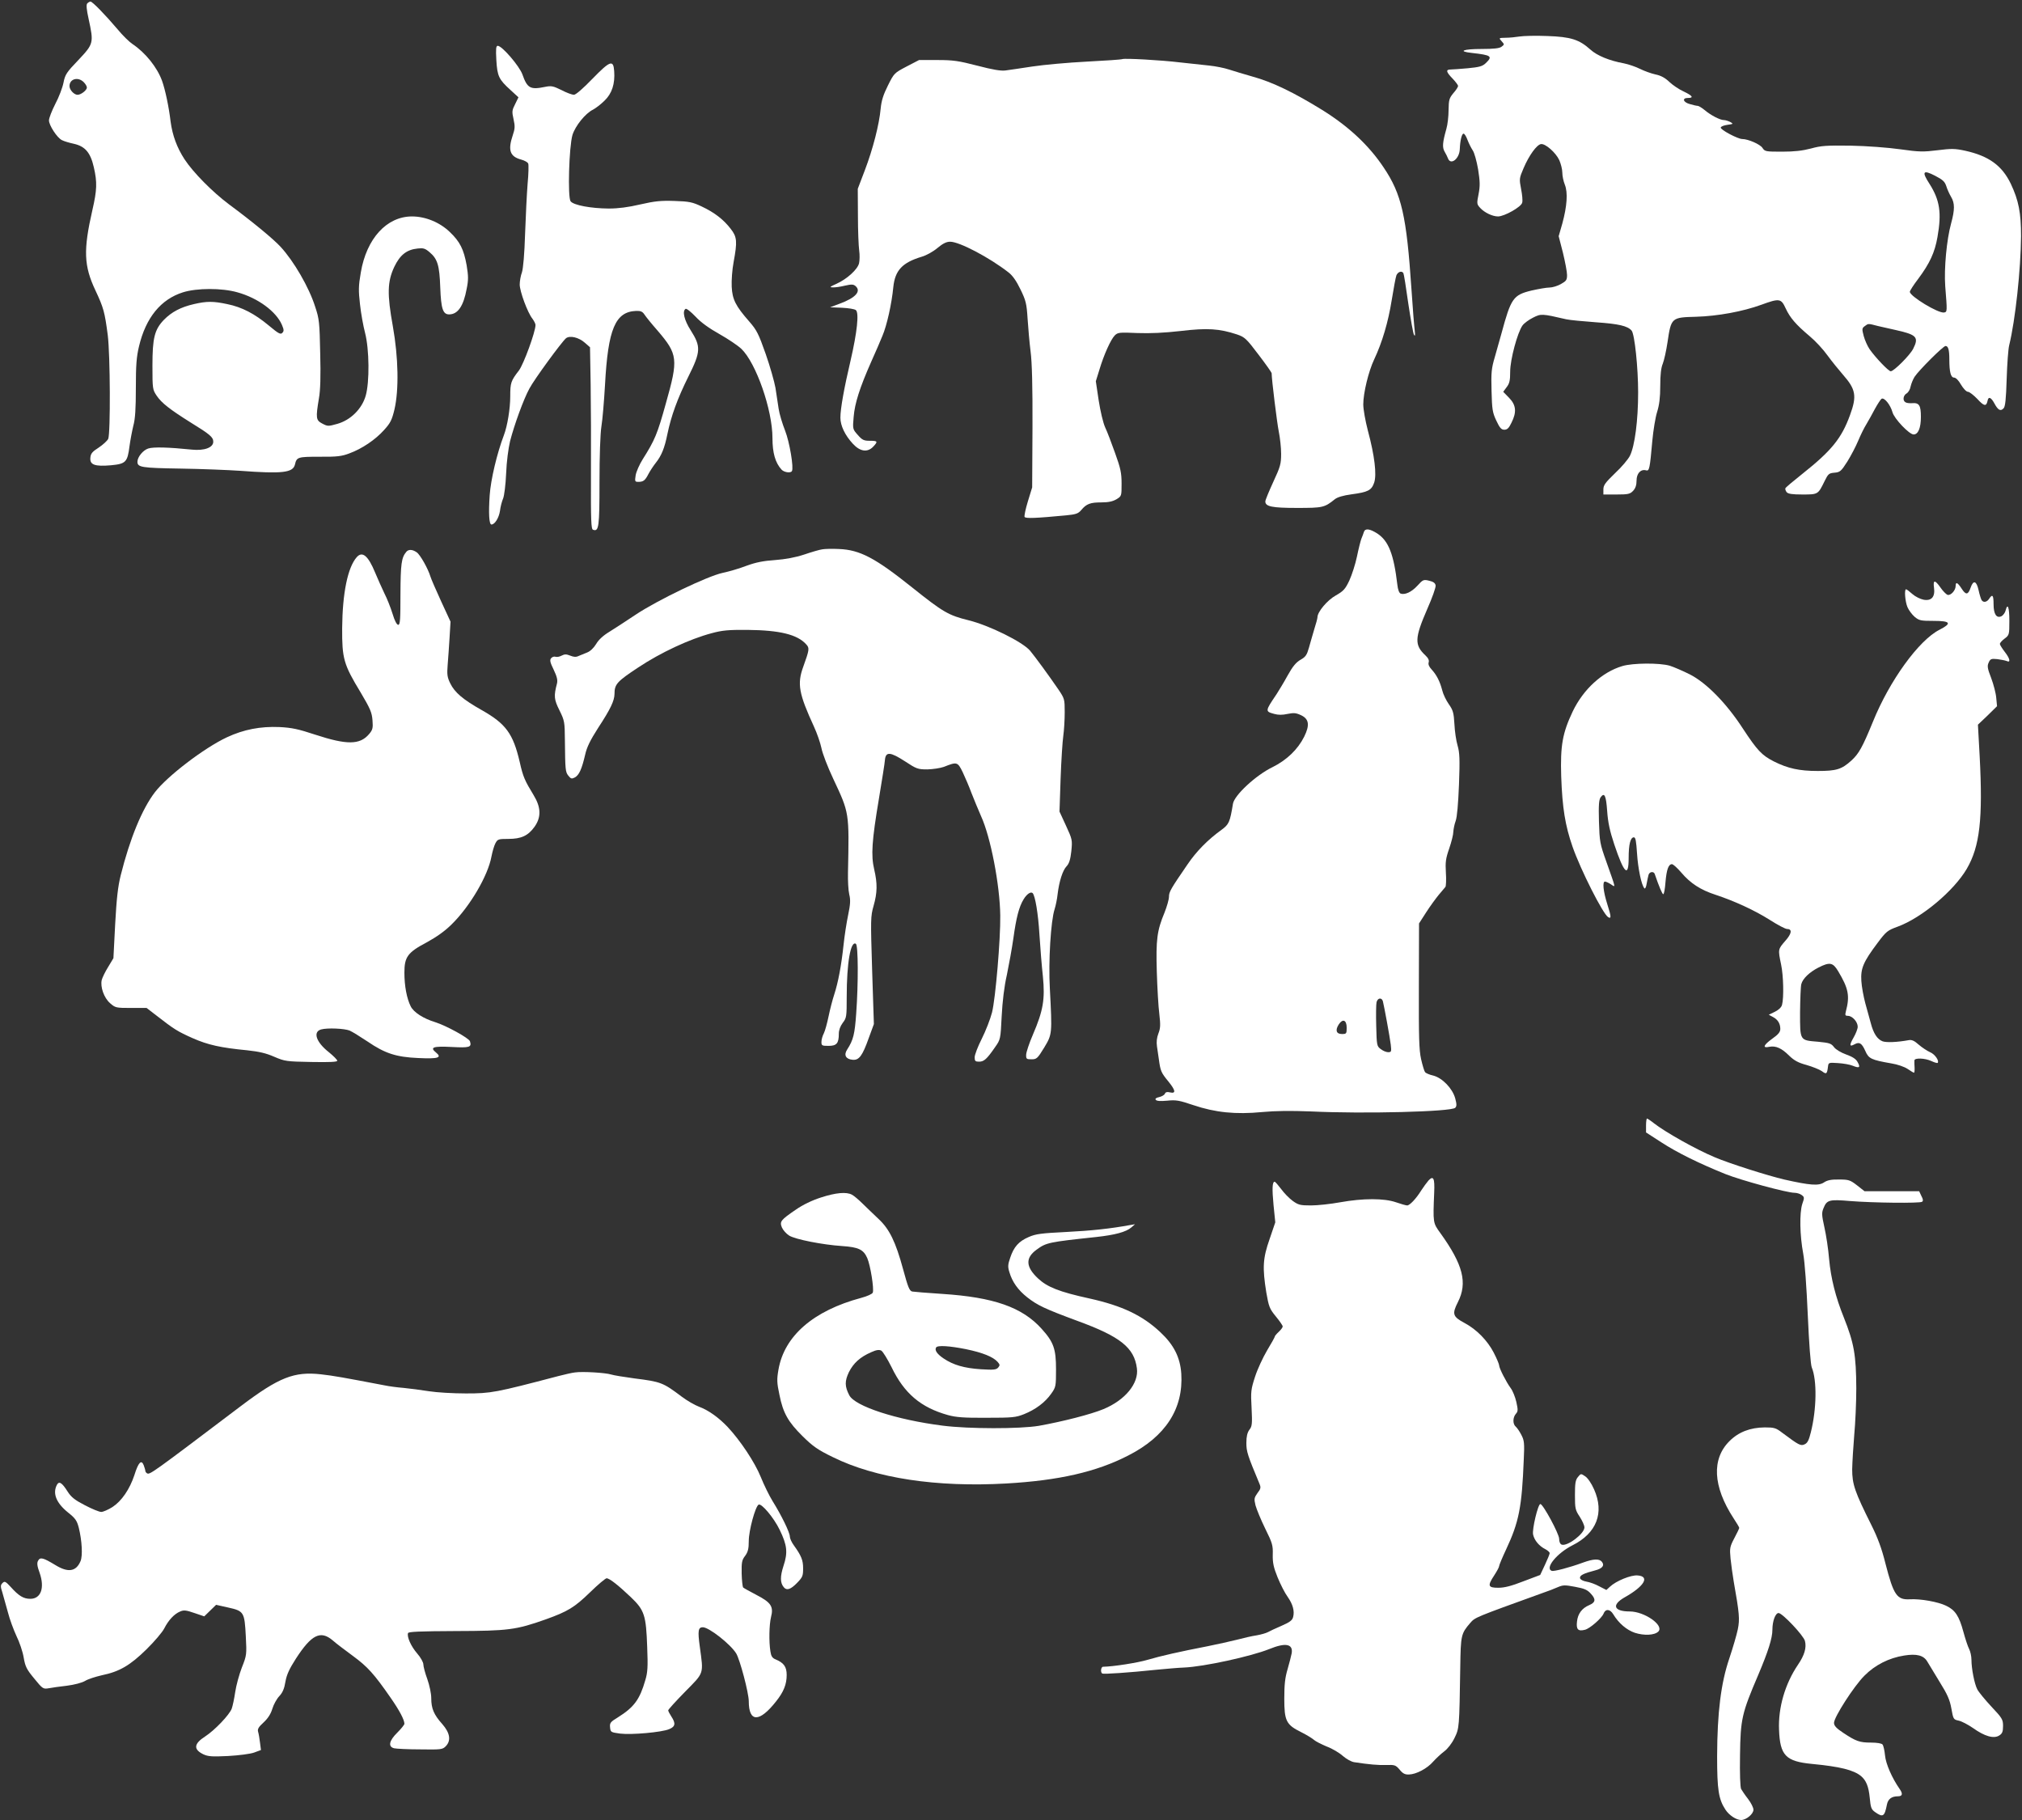
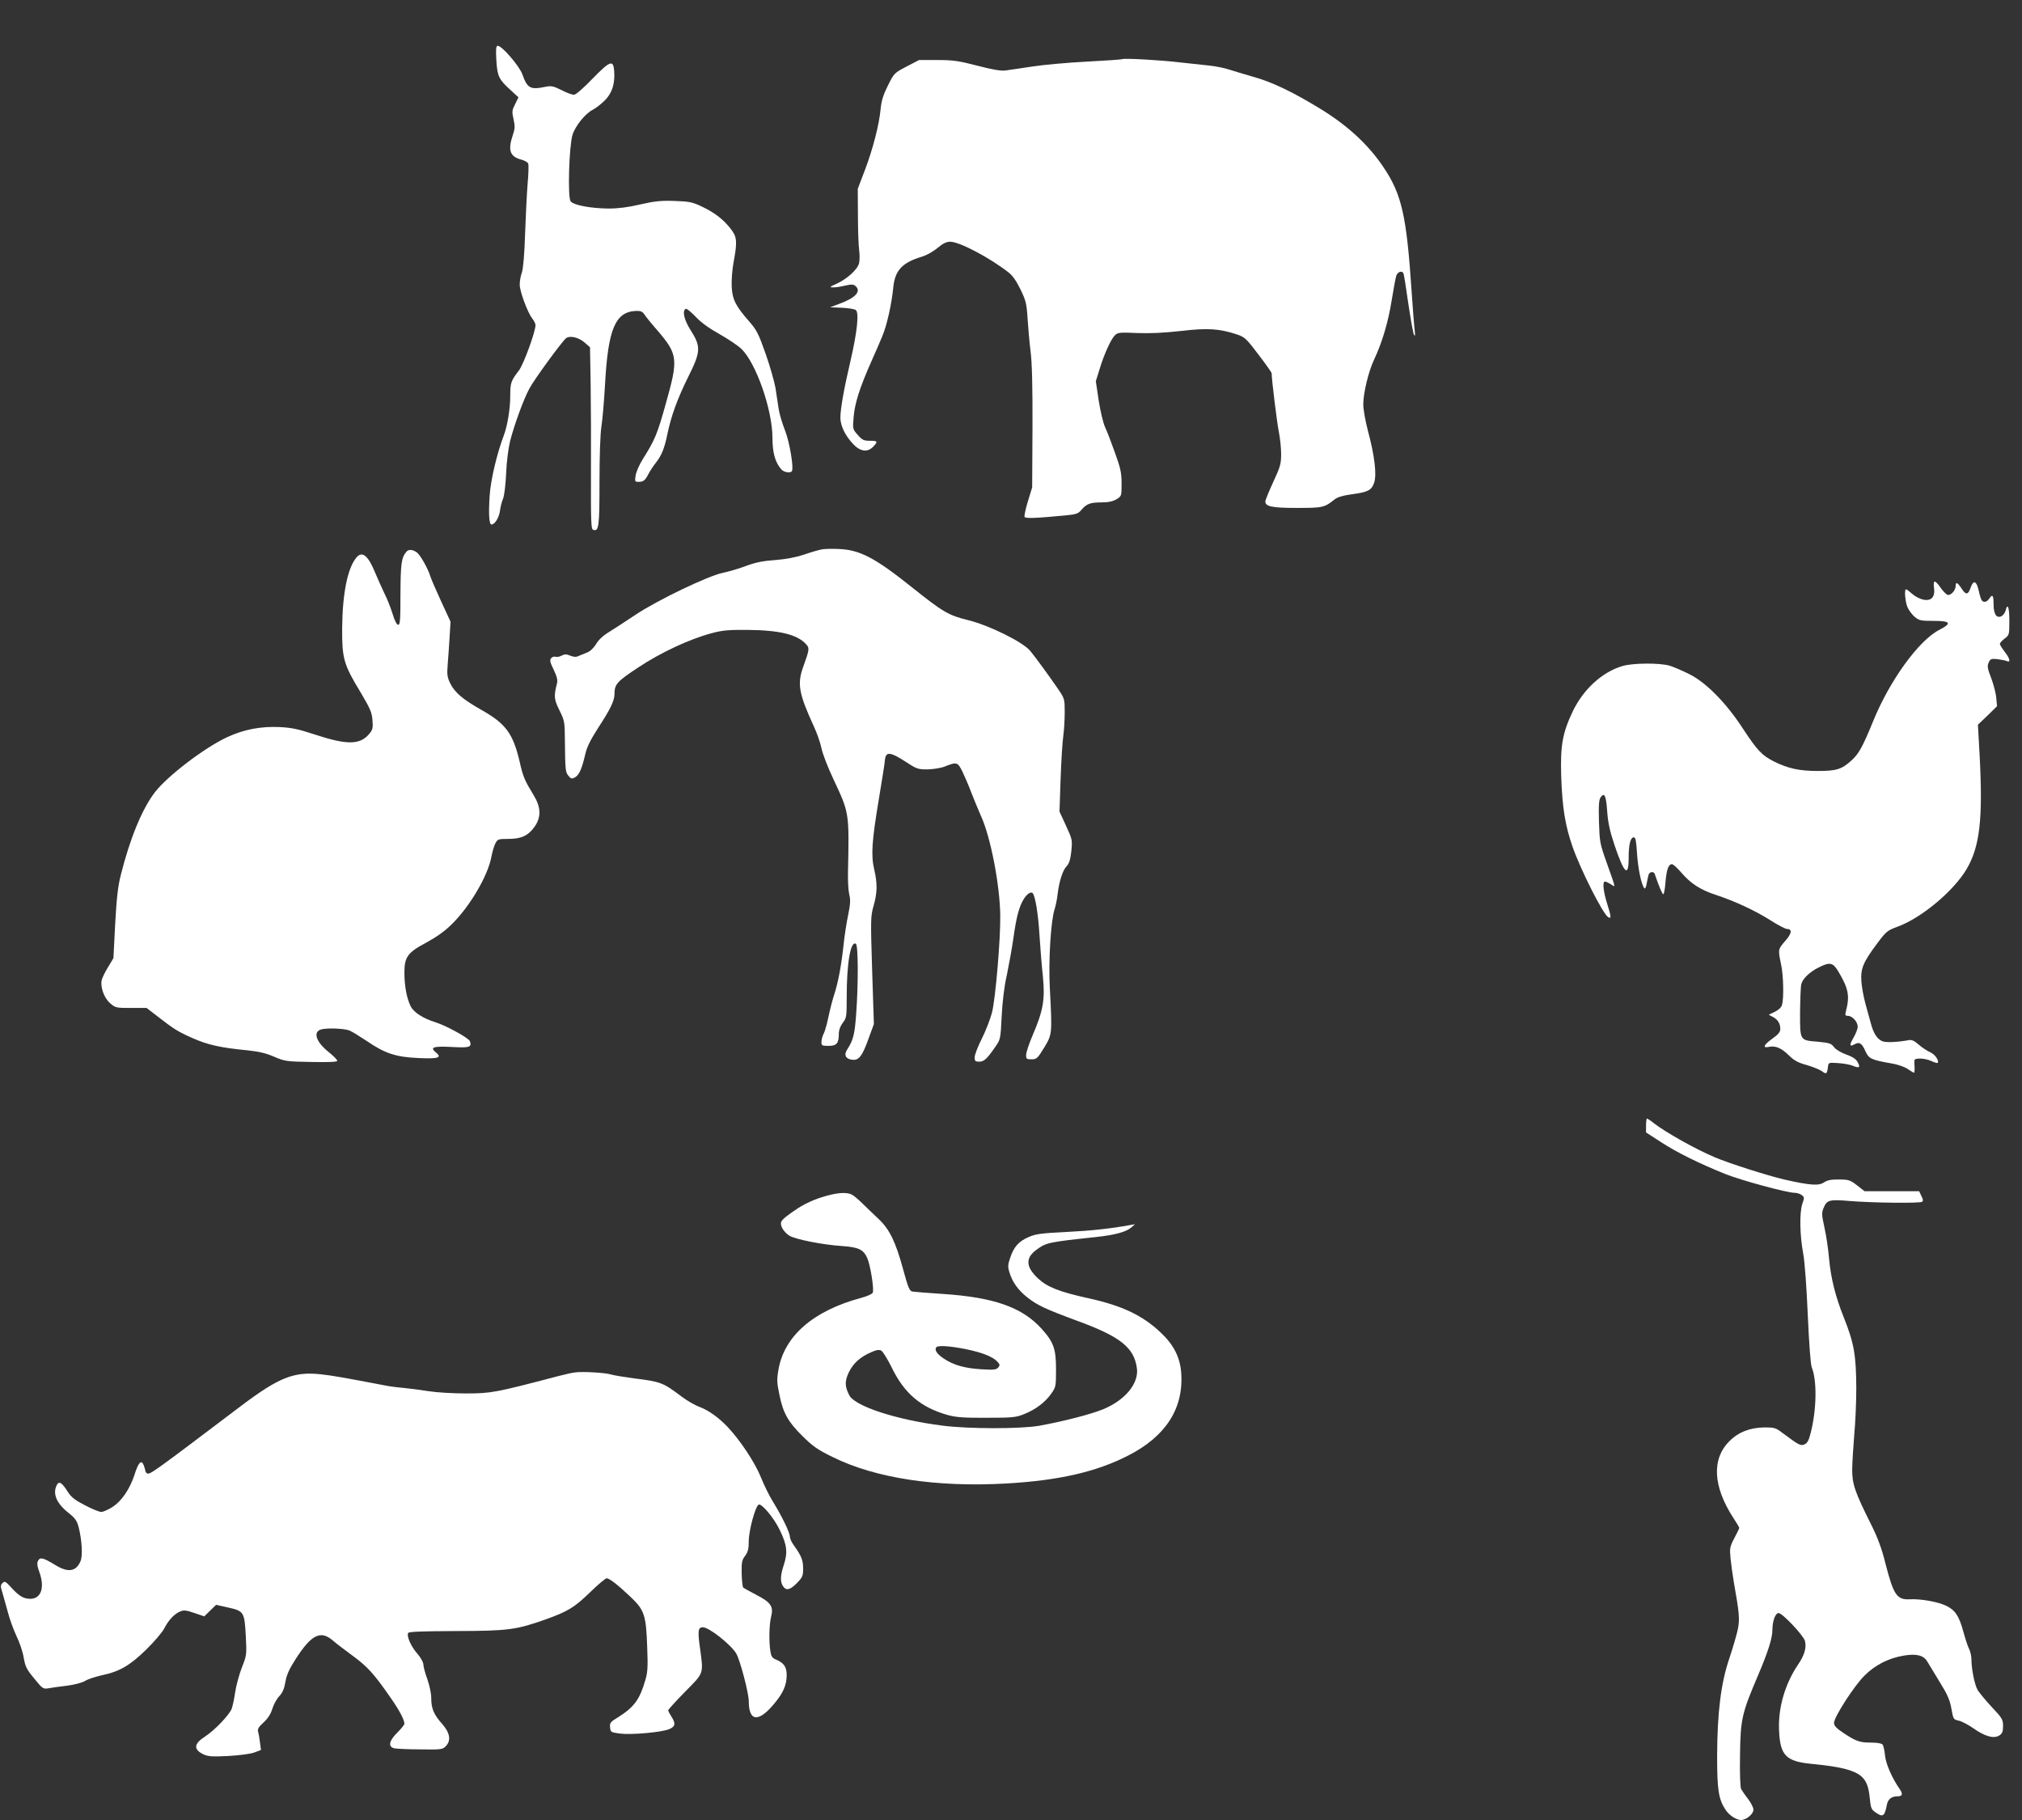
<svg xmlns="http://www.w3.org/2000/svg" version="1.0" width="1280pt" height="1152pt" viewBox="0 0 1280 1152" preserveAspectRatio="xMidYMid meet">
  <rect x="0" y="0" width="1280" height="1152" fill="#333333" stroke="none" />
  <g transform="translate(0,1152) scale(0.1,-0.1)" fill="#ffffff" stroke="none">
-     <path d="M552 11498 c-7 -9 -4 -39 9 -98 33 -152 32 -157 -64 -259 -76 -79 -85 -93 -95 -144 -6 -31 -29 -92 -52 -135 -22 -43 -40 -90 -40 -104 0 -31 52 -111 82 -125 13 -7 47 -17 75 -23 72 -16 106 -56 127 -149 22 -95 20 -144 -9 -270 -58 -254 -55 -353 20 -511 51 -109 58 -136 77 -280 16 -127 18 -624 3 -658 -6 -12 -33 -37 -60 -55 -41 -26 -51 -38 -53 -65 -4 -44 28 -56 131 -47 94 9 104 20 117 122 5 37 16 95 24 128 12 43 16 109 16 240 0 145 4 196 20 263 43 181 138 298 279 342 87 27 244 28 343 0 131 -36 247 -122 283 -207 13 -31 13 -39 2 -50 -11 -12 -25 -4 -86 47 -89 74 -169 116 -262 135 -89 19 -131 19 -212 0 -83 -19 -141 -50 -189 -99 -60 -62 -73 -116 -73 -291 0 -147 1 -151 27 -190 31 -46 84 -87 213 -168 125 -77 145 -94 145 -123 0 -37 -56 -58 -135 -50 -146 15 -244 18 -277 7 -33 -11 -68 -54 -68 -84 0 -35 26 -39 272 -43 134 -2 304 -9 378 -14 267 -20 334 -12 347 39 11 48 17 50 156 50 110 -1 141 3 188 21 80 29 166 87 221 149 40 44 49 63 65 129 29 125 25 329 -10 526 -37 205 -35 283 9 377 36 75 78 109 148 116 35 4 47 1 75 -23 51 -43 63 -83 68 -224 5 -135 17 -170 56 -170 55 0 91 52 111 161 12 58 11 82 0 150 -18 100 -42 149 -106 210 -64 62 -155 99 -240 99 -160 0 -288 -140 -324 -355 -15 -86 -15 -114 -5 -202 6 -57 21 -138 32 -180 27 -104 29 -311 4 -398 -24 -83 -95 -154 -180 -178 -57 -16 -61 -16 -95 2 -40 21 -42 34 -21 160 9 50 12 141 8 285 -4 196 -6 217 -32 295 -39 123 -135 288 -219 379 -46 50 -182 162 -327 269 -104 78 -226 201 -281 285 -48 74 -76 150 -88 238 -11 94 -34 202 -54 258 -31 86 -106 179 -187 233 -20 13 -63 55 -95 94 -79 93 -159 175 -171 175 -6 0 -15 -6 -21 -12z m-22 -498 c11 -11 20 -26 20 -34 0 -17 -37 -46 -59 -46 -22 0 -51 31 -51 55 0 46 54 61 90 25z" />
-     <path d="M9620 11289 c-25 -4 -65 -8 -89 -8 -44 -1 -44 -1 -25 -22 18 -20 18 -21 -1 -35 -13 -10 -50 -14 -126 -14 -117 0 -154 -15 -62 -25 124 -14 134 -21 88 -65 -21 -20 -41 -25 -113 -32 -48 -4 -97 -8 -109 -8 -32 0 -29 -15 12 -57 19 -20 35 -41 35 -47 0 -7 -13 -27 -30 -46 -26 -32 -29 -42 -30 -106 0 -39 -6 -93 -14 -120 -24 -85 -27 -117 -11 -144 8 -14 18 -33 21 -42 17 -47 73 -3 75 58 2 55 13 99 24 98 6 0 17 -18 25 -40 8 -21 23 -51 33 -66 10 -14 25 -68 34 -120 12 -77 13 -104 3 -156 -12 -61 -12 -64 11 -89 27 -29 77 -53 112 -53 40 0 147 60 153 87 4 13 0 52 -7 87 -12 63 -12 67 16 132 34 80 83 148 110 152 28 4 94 -54 116 -102 10 -23 19 -58 19 -78 0 -21 7 -55 16 -77 20 -50 14 -136 -16 -246 l-23 -80 27 -105 c14 -58 26 -121 26 -141 0 -31 -5 -38 -39 -57 -21 -12 -54 -22 -72 -22 -19 0 -70 -9 -114 -19 -116 -28 -130 -49 -190 -271 -10 -36 -29 -103 -42 -149 -22 -74 -24 -99 -21 -215 3 -118 6 -137 30 -188 22 -47 32 -58 51 -58 18 0 29 10 45 44 34 67 30 112 -15 158 l-37 38 22 30 c18 23 22 43 22 98 0 76 46 247 78 292 10 14 40 36 66 49 51 26 56 26 211 -10 22 -5 107 -13 189 -19 143 -10 200 -23 225 -53 19 -24 41 -234 41 -391 0 -177 -21 -338 -52 -401 -11 -22 -53 -72 -94 -110 -62 -60 -74 -76 -74 -103 l0 -32 83 0 c74 0 86 3 105 23 15 16 22 36 22 65 0 45 26 74 60 65 21 -6 24 9 40 189 6 64 19 145 30 180 14 45 20 92 20 166 0 70 5 114 16 140 8 20 22 82 30 136 23 156 25 157 181 161 136 4 295 33 413 76 115 42 125 40 154 -23 28 -60 64 -102 153 -177 35 -29 85 -83 112 -121 27 -37 71 -91 97 -121 82 -93 90 -135 45 -257 -53 -146 -117 -225 -301 -371 -58 -46 -107 -87 -108 -92 -2 -5 2 -16 8 -24 9 -11 35 -15 100 -15 99 0 99 0 140 84 23 47 28 51 63 54 35 3 42 9 81 70 23 37 54 96 69 132 15 36 38 83 52 105 13 22 38 66 54 97 17 31 36 60 42 64 17 10 56 -38 69 -85 11 -41 106 -141 134 -141 29 0 46 42 46 111 0 74 -11 91 -57 87 -16 -1 -34 1 -41 6 -19 11 -14 44 8 56 10 6 22 25 25 44 4 18 15 45 25 61 27 41 181 195 196 195 17 0 24 -24 24 -85 0 -79 9 -115 30 -115 11 0 29 -18 44 -45 15 -25 34 -45 44 -45 9 0 36 -21 60 -46 42 -46 56 -48 64 -11 5 29 22 23 43 -16 23 -43 39 -52 58 -32 11 10 16 58 20 187 3 95 10 191 16 213 39 160 73 476 75 690 0 148 -15 226 -65 332 -56 116 -140 176 -289 209 -65 14 -88 14 -175 3 -89 -11 -115 -11 -235 6 -78 11 -211 21 -313 23 -155 2 -188 0 -253 -18 -54 -14 -104 -20 -183 -20 -104 0 -109 1 -124 24 -15 23 -91 56 -128 56 -28 0 -141 60 -136 73 2 7 21 14 43 17 37 5 38 6 17 18 -12 6 -30 12 -40 12 -25 0 -84 31 -123 64 -17 14 -37 26 -43 26 -7 0 -29 5 -49 11 -43 11 -52 39 -13 39 39 0 30 14 -27 41 -29 13 -70 41 -91 61 -26 25 -53 40 -88 47 -27 6 -71 22 -97 35 -26 13 -72 29 -102 35 -93 17 -170 49 -212 87 -71 64 -125 81 -273 86 -71 3 -150 1 -175 -3z m2701 -948 c6 -20 20 -50 30 -67 24 -40 24 -81 0 -169 -28 -102 -45 -285 -37 -396 13 -162 13 -163 -7 -167 -36 -7 -217 103 -217 131 0 7 24 44 53 82 73 98 105 167 122 265 27 153 15 233 -51 337 -50 77 -41 90 35 51 50 -26 62 -37 72 -67z m-431 -885 c30 -7 82 -19 115 -26 129 -29 143 -45 106 -118 -21 -41 -122 -142 -142 -142 -14 0 -97 87 -134 140 -13 19 -30 57 -37 83 -12 45 -11 50 7 63 23 17 19 17 85 0z" />
    <path d="M3142 11140 c6 -103 16 -123 90 -190 l50 -46 -21 -43 c-20 -39 -21 -47 -10 -96 10 -44 9 -60 -5 -101 -32 -95 -18 -135 53 -154 22 -6 42 -17 45 -26 3 -8 2 -66 -4 -127 -5 -62 -12 -204 -16 -317 -4 -129 -12 -219 -20 -244 -8 -21 -14 -56 -14 -77 0 -43 50 -179 81 -217 10 -14 19 -31 19 -39 0 -43 -75 -248 -105 -288 -51 -66 -55 -78 -55 -164 0 -78 -18 -187 -40 -245 -44 -116 -83 -280 -90 -380 -8 -114 -4 -186 11 -186 21 0 47 41 54 86 3 27 13 63 20 79 7 17 16 87 19 158 3 76 14 158 25 205 27 104 85 264 122 332 31 59 204 295 232 319 24 19 81 6 120 -29 l32 -28 4 -234 c2 -128 3 -387 2 -574 -1 -290 1 -343 13 -347 37 -14 41 17 41 302 0 165 5 306 12 351 7 41 17 161 23 265 19 353 65 462 197 467 28 1 40 -4 52 -22 9 -14 46 -60 84 -103 128 -150 132 -179 52 -461 -54 -195 -70 -232 -147 -354 -20 -32 -40 -77 -44 -100 -6 -39 -5 -42 17 -42 32 0 43 9 64 50 10 19 31 51 46 70 36 45 56 93 74 183 24 115 63 223 132 362 80 160 81 191 15 295 -41 64 -54 121 -32 135 6 4 34 -19 63 -49 34 -37 86 -74 152 -111 55 -31 117 -73 138 -93 93 -89 197 -386 197 -565 0 -94 18 -156 57 -199 16 -18 58 -24 66 -10 13 20 -15 185 -43 256 -17 43 -36 105 -41 139 -5 34 -14 94 -20 132 -7 39 -34 135 -62 215 -45 128 -57 151 -104 205 -87 99 -107 140 -111 220 -2 39 3 109 12 156 24 130 22 159 -18 210 -45 59 -103 104 -184 142 -59 28 -79 32 -172 35 -86 3 -125 -1 -217 -22 -77 -18 -139 -26 -200 -26 -113 1 -222 21 -241 46 -19 26 -10 345 12 420 18 57 81 136 130 160 17 9 50 34 73 57 47 45 67 107 61 187 -5 74 -26 66 -138 -49 -59 -61 -105 -101 -117 -101 -11 0 -47 13 -79 30 -53 26 -64 28 -104 20 -93 -19 -112 -9 -143 79 -19 53 -129 181 -156 181 -11 0 -13 -18 -9 -90z" />
    <path d="M7105 11146 c-5 -3 -107 -10 -225 -16 -118 -6 -273 -20 -345 -31 -71 -11 -148 -22 -170 -25 -28 -4 -82 5 -177 30 -120 31 -153 36 -254 36 l-116 0 -79 -41 c-78 -41 -79 -42 -118 -120 -29 -58 -41 -95 -46 -146 -9 -100 -49 -256 -100 -390 l-45 -118 1 -170 c0 -93 4 -193 8 -221 4 -27 3 -64 -1 -81 -10 -39 -76 -99 -142 -129 -43 -19 -47 -23 -24 -23 14 -1 49 4 77 11 40 9 53 9 66 -2 39 -33 2 -75 -99 -112 l-61 -23 75 -3 c41 -2 80 -8 88 -15 21 -17 8 -140 -34 -321 -40 -170 -64 -302 -64 -360 0 -50 29 -111 79 -165 46 -50 93 -56 129 -18 31 33 28 37 -22 37 -38 0 -48 5 -76 37 -32 36 -33 37 -26 115 7 85 38 183 111 348 26 58 58 131 71 164 28 65 59 204 69 309 11 106 57 155 180 192 28 8 72 32 99 55 35 29 57 40 81 40 58 0 247 -99 369 -194 26 -20 50 -54 76 -108 34 -70 39 -89 45 -185 4 -60 12 -153 19 -208 9 -68 13 -221 12 -480 l-2 -380 -27 -88 c-15 -49 -24 -93 -21 -99 7 -11 73 -8 263 10 62 6 77 11 96 34 33 39 57 48 127 48 45 0 72 6 96 20 32 20 32 20 32 99 0 67 -6 96 -41 193 -22 62 -50 136 -63 163 -13 29 -30 101 -41 171 l-18 121 23 74 c28 94 72 191 97 216 19 19 30 20 142 15 83 -3 170 1 276 13 168 20 244 15 356 -22 49 -17 59 -26 136 -128 46 -60 83 -113 83 -117 0 -40 34 -314 45 -369 8 -39 15 -102 15 -141 0 -65 -5 -82 -50 -179 -27 -59 -50 -114 -50 -123 0 -32 41 -41 200 -41 164 0 174 2 240 55 16 13 53 24 105 31 105 14 127 25 144 74 17 51 3 170 -40 330 -16 61 -29 135 -29 165 0 72 33 209 69 285 51 108 89 237 111 375 12 74 25 145 30 158 10 22 34 30 44 13 3 -4 17 -91 31 -192 15 -100 31 -190 36 -198 7 -12 8 -4 5 24 -3 22 -13 141 -21 265 -31 463 -62 601 -176 770 -94 141 -222 260 -389 364 -178 110 -316 177 -440 211 -52 15 -120 35 -150 45 -30 10 -86 21 -125 25 -38 4 -122 13 -185 20 -124 15 -349 27 -365 21z" />
-     <path d="M8634 8153 c-3 -10 -10 -29 -16 -43 -5 -13 -18 -64 -28 -113 -10 -48 -32 -116 -48 -151 -26 -55 -37 -67 -86 -95 -54 -30 -116 -104 -116 -138 0 -7 -9 -41 -20 -75 -10 -35 -26 -88 -34 -118 -13 -46 -21 -58 -53 -76 -28 -16 -50 -42 -82 -100 -24 -44 -56 -96 -70 -118 -73 -108 -73 -109 -14 -125 24 -7 52 -7 83 0 40 8 54 7 86 -8 51 -24 56 -63 20 -136 -41 -82 -112 -149 -201 -193 -105 -51 -242 -178 -250 -232 -19 -116 -25 -130 -73 -165 -86 -62 -158 -135 -215 -219 -105 -153 -117 -173 -117 -204 0 -17 -13 -62 -28 -100 -48 -115 -55 -172 -49 -375 3 -101 10 -222 16 -268 8 -69 7 -90 -6 -123 -10 -26 -13 -53 -9 -81 3 -23 9 -60 12 -82 10 -74 14 -84 60 -140 47 -58 50 -79 8 -69 -16 4 -26 1 -30 -9 -3 -8 -19 -17 -35 -21 -19 -4 -28 -10 -23 -17 5 -8 28 -10 72 -6 57 6 77 2 166 -28 139 -47 269 -60 435 -44 87 8 179 9 310 4 335 -16 888 -2 913 23 10 10 10 22 0 60 -17 62 -81 129 -139 144 -23 5 -47 15 -52 22 -5 6 -16 43 -25 82 -13 59 -15 137 -14 465 l1 394 45 70 c25 39 61 88 79 110 19 22 38 45 43 51 4 6 6 47 3 90 -4 67 -1 90 21 153 14 41 26 88 26 105 1 17 7 49 15 70 9 25 16 109 21 231 6 161 4 201 -9 246 -9 30 -18 91 -20 136 -4 71 -9 88 -35 125 -17 24 -36 63 -42 88 -15 58 -36 98 -67 132 -16 17 -23 33 -19 45 4 13 -2 27 -20 44 -71 66 -69 110 11 294 31 70 55 137 53 149 -2 15 -14 24 -40 30 -36 9 -40 8 -76 -32 -37 -40 -79 -59 -106 -49 -9 4 -17 26 -20 54 -23 196 -56 279 -127 326 -49 31 -77 34 -85 10z m120 -2970 c8 -31 44 -226 50 -275 5 -45 4 -48 -17 -48 -12 0 -33 9 -47 20 -24 18 -25 24 -28 145 -2 70 -1 138 2 151 7 28 32 32 40 7z m-229 -168 c0 -38 -2 -40 -30 -40 -36 0 -44 24 -20 61 25 38 50 28 50 -21z" />
    <path d="M5206 8043 c-17 -2 -68 -17 -115 -33 -58 -19 -119 -30 -185 -35 -72 -5 -120 -14 -180 -36 -44 -17 -112 -37 -151 -45 -95 -20 -414 -173 -553 -266 -60 -40 -135 -89 -166 -108 -38 -23 -67 -50 -82 -76 -16 -26 -37 -46 -57 -54 -18 -7 -42 -17 -54 -22 -16 -8 -31 -7 -53 2 -25 10 -36 10 -55 0 -13 -7 -30 -10 -39 -7 -8 3 -20 -1 -27 -9 -10 -12 -7 -26 16 -73 21 -44 26 -66 21 -87 -21 -80 -19 -101 16 -171 32 -65 33 -73 34 -188 2 -189 3 -201 22 -225 16 -20 21 -21 41 -11 27 15 44 53 65 143 11 50 33 93 82 170 80 122 103 172 104 215 0 62 15 79 150 168 141 94 325 180 465 217 66 18 105 22 227 21 204 -2 316 -29 372 -92 21 -23 20 -33 -19 -141 -40 -109 -28 -171 68 -380 19 -41 40 -102 47 -135 6 -33 40 -121 75 -195 102 -218 101 -209 93 -595 -1 -49 2 -111 8 -136 9 -36 7 -63 -7 -131 -10 -47 -23 -132 -29 -189 -14 -131 -34 -237 -59 -314 -11 -33 -27 -95 -36 -139 -9 -43 -22 -91 -30 -107 -8 -15 -15 -39 -15 -54 0 -23 3 -25 45 -25 51 0 65 16 65 76 0 24 9 48 25 70 24 31 25 39 25 165 0 215 25 356 58 335 15 -9 16 -250 2 -442 -9 -129 -18 -167 -57 -227 -23 -35 -9 -61 34 -65 41 -4 62 24 102 136 l33 90 -11 339 c-10 326 -10 342 9 409 24 84 25 141 4 231 -21 89 -15 180 30 448 19 116 37 226 38 245 5 54 34 51 127 -9 73 -48 81 -51 142 -51 35 1 82 8 104 16 83 33 87 32 119 -33 15 -32 41 -92 56 -133 16 -41 43 -106 60 -145 61 -132 120 -439 122 -631 2 -148 -30 -524 -52 -612 -11 -43 -40 -117 -65 -167 -25 -49 -45 -102 -45 -117 0 -24 4 -28 28 -28 31 0 49 16 102 93 33 47 34 49 41 195 5 95 16 188 33 262 13 63 32 167 41 230 18 132 36 201 65 248 20 33 45 50 57 39 16 -17 35 -128 43 -262 5 -82 15 -203 22 -267 14 -142 2 -215 -63 -366 -23 -53 -42 -110 -43 -127 -1 -28 2 -30 34 -30 32 0 38 5 80 74 51 85 51 85 36 373 -10 172 6 430 30 503 7 22 16 65 19 95 10 82 32 151 57 177 16 17 24 42 30 96 7 70 6 74 -34 161 l-41 89 7 208 c4 115 12 237 17 271 5 35 9 102 9 149 0 84 -1 87 -40 145 -63 92 -146 205 -179 245 -47 56 -260 161 -390 193 -126 31 -161 51 -356 207 -234 187 -331 239 -465 244 -41 2 -88 1 -104 -2z" />
    <path d="M2572 8027 c-31 -37 -36 -76 -37 -267 0 -162 -2 -195 -14 -195 -9 0 -23 26 -36 70 -12 39 -35 97 -52 130 -16 33 -42 92 -58 130 -44 107 -81 139 -117 98 -57 -65 -90 -227 -92 -448 -1 -194 9 -230 117 -408 61 -103 71 -126 75 -176 4 -50 1 -61 -22 -88 -58 -68 -140 -69 -341 -3 -106 35 -147 44 -226 48 -120 5 -226 -15 -333 -65 -145 -68 -377 -246 -455 -347 -82 -107 -159 -295 -217 -527 -18 -73 -26 -147 -35 -310 l-11 -214 -33 -55 c-19 -30 -37 -68 -41 -83 -10 -44 14 -113 53 -147 33 -29 37 -30 132 -30 l99 0 61 -47 c114 -89 136 -102 230 -144 97 -43 179 -61 346 -77 74 -8 119 -18 171 -41 68 -29 77 -30 235 -33 116 -2 164 0 164 8 0 6 -24 30 -52 53 -82 64 -104 130 -50 145 40 11 147 6 180 -7 18 -8 68 -39 113 -69 111 -76 182 -99 322 -105 126 -6 152 2 112 35 -41 33 -18 41 99 35 114 -6 128 -2 116 36 -6 20 -150 99 -220 121 -75 23 -136 62 -155 100 -25 50 -40 129 -40 213 0 100 20 128 141 192 62 34 115 71 159 115 115 113 229 307 251 428 6 31 17 69 25 84 14 26 18 28 82 28 82 0 125 20 166 77 43 61 41 123 -6 200 -56 92 -67 116 -88 210 -42 180 -88 242 -240 328 -119 67 -172 112 -200 170 -19 39 -21 56 -16 118 3 40 9 117 12 172 l6 100 -60 130 c-33 72 -63 141 -67 155 -15 50 -65 139 -87 154 -27 19 -52 20 -66 3z" />
    <path d="M12243 7800 c8 -58 -16 -85 -66 -76 -21 4 -53 20 -71 36 -19 17 -36 30 -40 30 -12 0 -6 -78 9 -113 8 -19 28 -46 45 -61 29 -24 39 -26 121 -26 107 0 117 -15 37 -56 -131 -66 -317 -323 -422 -583 -66 -161 -89 -202 -136 -245 -62 -56 -95 -66 -213 -66 -117 0 -189 16 -277 60 -77 39 -106 70 -198 210 -104 160 -231 289 -336 342 -44 22 -100 46 -125 54 -64 19 -234 18 -301 -2 -128 -38 -247 -147 -314 -287 -65 -137 -79 -216 -73 -411 7 -200 25 -311 72 -446 51 -146 192 -425 225 -445 21 -13 20 3 -5 81 -26 82 -32 144 -15 144 6 0 23 -8 37 -17 32 -21 34 -34 -28 142 -41 115 -43 126 -47 255 -3 106 0 139 11 154 24 32 34 11 41 -88 5 -71 16 -124 45 -211 62 -185 91 -212 91 -86 0 86 11 131 33 131 11 0 15 -25 20 -102 6 -95 28 -202 47 -221 4 -5 11 9 14 30 4 21 9 46 12 56 6 20 33 23 39 5 28 -82 48 -128 54 -128 5 0 11 34 14 75 7 81 19 115 41 115 8 0 34 -24 60 -54 57 -67 121 -109 217 -140 118 -39 247 -98 343 -159 50 -32 98 -57 108 -57 35 0 31 -29 -11 -76 -46 -53 -46 -53 -26 -149 15 -71 18 -210 6 -255 -4 -16 -21 -32 -45 -44 l-39 -19 26 -14 c31 -16 47 -42 47 -76 0 -19 -13 -35 -50 -61 -57 -41 -65 -62 -20 -52 41 8 78 -8 126 -56 32 -31 58 -45 110 -59 38 -11 81 -28 97 -39 29 -22 33 -19 39 30 3 24 5 25 63 21 33 -2 75 -9 94 -17 42 -17 50 -11 30 24 -10 19 -32 33 -71 47 -33 12 -66 31 -78 47 -18 24 -30 27 -100 34 -118 10 -115 4 -115 186 1 84 4 165 8 179 9 35 52 76 109 105 71 36 91 32 124 -23 66 -110 75 -157 49 -255 -6 -24 -4 -28 13 -28 28 0 62 -38 62 -69 0 -13 -12 -44 -26 -68 -28 -49 -27 -61 6 -43 31 17 46 7 68 -42 21 -49 38 -57 165 -79 38 -6 82 -21 103 -35 19 -13 37 -24 40 -24 3 0 5 15 4 33 -1 17 -2 38 -1 45 1 17 66 15 107 -4 19 -9 37 -14 40 -12 12 13 -18 56 -48 68 -18 8 -50 29 -71 47 -29 26 -45 33 -65 29 -71 -13 -141 -16 -165 -7 -33 13 -57 49 -74 114 -8 29 -24 86 -35 127 -11 41 -23 105 -25 141 -5 79 12 120 103 241 54 72 62 79 128 103 152 56 355 227 436 365 83 142 103 316 82 714 l-11 199 61 58 60 59 -5 52 c-2 29 -17 86 -32 126 -24 61 -26 77 -16 98 10 23 16 26 54 22 23 -3 50 -8 60 -12 27 -13 21 16 -13 59 -16 21 -30 43 -30 49 0 7 14 22 30 34 29 22 30 24 30 112 0 87 -11 117 -24 65 -3 -13 -15 -29 -25 -35 -32 -16 -51 12 -51 76 0 57 -7 66 -28 34 -14 -22 -37 -26 -48 -8 -4 7 -13 35 -19 63 -13 59 -33 65 -50 16 -16 -47 -30 -49 -57 -7 -26 40 -38 45 -38 17 0 -28 -32 -63 -52 -56 -9 4 -29 24 -44 46 -35 50 -48 50 -41 -1z" />
    <path d="M10420 4396 l0 -44 96 -62 c101 -66 244 -136 408 -202 101 -40 389 -118 436 -118 14 0 35 -6 45 -14 18 -13 18 -17 4 -57 -18 -57 -16 -197 6 -314 10 -55 21 -208 29 -390 8 -182 18 -312 25 -330 34 -82 31 -266 -6 -412 -12 -49 -21 -67 -39 -75 -25 -12 -37 -5 -143 74 -39 30 -50 33 -110 33 -91 -1 -165 -29 -222 -86 -115 -113 -106 -288 25 -489 20 -30 36 -57 36 -61 0 -4 -14 -33 -31 -65 -29 -55 -30 -64 -24 -129 4 -38 13 -104 20 -145 36 -203 39 -239 26 -303 -7 -34 -31 -116 -53 -182 -54 -158 -77 -344 -78 -621 0 -213 9 -272 53 -339 23 -35 68 -65 99 -65 32 0 78 38 78 65 0 13 -15 43 -34 68 -19 24 -38 53 -44 63 -6 12 -9 97 -7 215 3 228 11 264 116 509 62 147 89 230 89 285 0 54 19 105 39 105 24 0 159 -143 167 -177 11 -42 -3 -90 -44 -150 -82 -121 -126 -272 -120 -412 6 -163 43 -200 208 -216 178 -17 263 -38 311 -77 32 -27 48 -65 55 -136 6 -64 10 -75 34 -92 50 -35 60 -29 75 48 7 35 30 52 69 52 30 0 33 16 11 47 -48 69 -87 158 -92 211 -3 31 -10 63 -16 70 -6 7 -34 12 -73 12 -71 0 -95 8 -176 62 -44 29 -58 45 -58 63 0 36 126 232 192 298 67 68 156 113 252 128 80 13 124 1 147 -39 9 -15 44 -72 77 -127 50 -80 65 -114 75 -170 12 -67 13 -69 46 -76 19 -4 59 -25 91 -47 74 -53 132 -69 166 -47 19 12 24 24 24 60 0 41 -5 50 -74 123 -41 44 -81 93 -89 109 -18 34 -37 131 -37 187 0 23 -7 54 -15 69 -8 15 -24 64 -36 108 -27 100 -52 138 -109 165 -51 25 -162 45 -231 41 -81 -4 -102 27 -153 225 -24 97 -50 166 -89 244 -106 212 -122 259 -122 354 1 47 7 145 13 217 7 73 13 206 13 295 -1 211 -14 286 -79 449 -52 129 -82 248 -93 369 -5 63 -19 154 -30 202 -17 78 -18 91 -5 122 21 51 36 55 166 44 149 -12 442 -15 457 -5 8 5 8 15 -4 37 l-14 30 -173 0 -173 0 -47 37 c-44 34 -53 37 -114 37 -49 1 -74 -4 -95 -18 -34 -23 -88 -19 -252 18 -103 24 -349 102 -440 141 -118 49 -315 160 -386 216 -20 16 -40 29 -43 29 -3 0 -6 -20 -6 -44z" />
-     <path d="M9043 4048 c-11 -13 -32 -41 -46 -63 -32 -52 -73 -95 -89 -95 -8 0 -39 9 -71 20 -75 26 -208 26 -353 0 -60 -11 -143 -20 -185 -20 -68 0 -80 3 -116 29 -22 16 -55 50 -73 75 -19 25 -37 46 -41 46 -15 0 -17 -44 -7 -148 l11 -109 -36 -106 c-43 -122 -46 -181 -21 -337 16 -91 20 -103 60 -152 24 -29 44 -58 44 -64 0 -6 -11 -21 -25 -34 -14 -13 -25 -26 -25 -30 0 -4 -22 -43 -49 -88 -26 -44 -61 -119 -76 -166 -26 -80 -28 -94 -22 -199 5 -100 3 -116 -14 -137 -13 -18 -19 -42 -19 -83 0 -55 7 -77 83 -259 10 -24 8 -32 -13 -59 -21 -30 -22 -36 -12 -78 7 -25 34 -91 61 -146 45 -91 50 -106 48 -165 -1 -52 5 -81 31 -145 18 -44 46 -99 63 -122 33 -47 45 -90 35 -128 -5 -21 -21 -33 -74 -56 -37 -16 -76 -34 -86 -40 -11 -6 -42 -15 -70 -20 -28 -4 -85 -17 -126 -28 -41 -10 -124 -29 -185 -41 -180 -35 -295 -61 -380 -86 -64 -19 -217 -43 -282 -44 -14 0 -18 -36 -5 -43 8 -5 171 6 342 24 63 6 142 13 175 14 125 5 426 71 540 117 103 42 151 33 142 -26 -3 -17 -15 -62 -26 -101 -16 -53 -21 -97 -21 -186 0 -142 12 -166 107 -213 34 -17 70 -39 81 -49 10 -9 47 -28 81 -42 35 -13 80 -40 101 -59 22 -19 53 -37 72 -40 99 -15 149 -19 202 -18 55 2 61 0 86 -29 20 -25 34 -32 59 -31 46 1 116 38 153 81 18 20 50 50 70 65 22 16 49 51 65 84 31 63 31 64 37 452 3 199 5 210 63 277 31 36 30 35 453 188 36 12 82 30 102 39 33 14 45 14 109 2 60 -11 78 -19 101 -45 32 -35 28 -54 -12 -71 -45 -19 -72 -54 -77 -104 -6 -50 7 -63 50 -52 31 7 107 74 118 102 12 32 41 30 61 -3 35 -58 85 -100 137 -118 59 -19 125 -16 149 8 38 39 -88 127 -181 127 -101 0 -117 41 -33 89 125 70 162 133 83 139 -42 4 -137 -35 -175 -71 l-23 -21 -45 23 c-25 14 -62 27 -82 30 -22 4 -38 13 -40 22 -3 17 22 30 96 49 47 12 61 32 42 55 -17 20 -54 18 -120 -6 -84 -31 -184 -57 -197 -52 -45 17 33 112 132 162 153 77 202 206 136 354 -17 39 -41 73 -57 83 -26 18 -27 17 -45 -5 -16 -19 -19 -40 -19 -115 0 -84 2 -94 30 -136 16 -25 30 -55 30 -68 0 -40 -109 -122 -144 -109 -10 4 -16 18 -16 37 0 31 -102 220 -119 220 -15 0 -53 -160 -46 -193 8 -37 38 -73 78 -93 15 -8 27 -19 27 -25 0 -6 -14 -40 -30 -74 l-30 -64 -106 -40 c-77 -30 -120 -41 -159 -41 -66 0 -70 12 -25 80 16 25 30 50 30 57 0 6 20 54 44 105 82 175 100 268 112 570 5 102 3 121 -15 155 -11 22 -27 45 -35 52 -21 17 -20 59 0 82 14 15 14 25 3 75 -7 31 -23 71 -36 88 -28 38 -73 126 -73 144 0 7 -15 43 -34 80 -40 77 -108 147 -185 188 -75 40 -80 57 -42 132 62 122 33 237 -111 437 -47 65 -47 63 -39 258 4 89 -5 108 -36 75z" />
    <path d="M5196 3940 c-56 -18 -114 -46 -157 -76 -97 -66 -105 -76 -89 -114 7 -16 27 -39 46 -51 39 -24 212 -58 334 -66 105 -7 136 -22 160 -76 20 -46 44 -195 35 -219 -4 -9 -36 -23 -73 -33 -303 -81 -487 -241 -524 -454 -11 -63 -10 -84 6 -159 23 -116 55 -172 147 -263 65 -64 96 -86 191 -132 271 -134 657 -192 1098 -167 332 19 570 73 772 177 236 120 350 296 336 518 -7 103 -47 183 -133 263 -113 106 -241 167 -448 213 -192 42 -267 72 -326 127 -78 73 -81 130 -9 182 61 45 77 48 376 80 120 13 191 32 224 61 l23 20 -30 -5 c-125 -23 -246 -36 -405 -44 -158 -8 -193 -12 -238 -32 -63 -27 -94 -62 -117 -131 -15 -43 -16 -58 -5 -92 18 -61 54 -112 112 -158 65 -51 111 -73 319 -150 271 -99 359 -169 376 -300 13 -95 -74 -201 -211 -258 -79 -33 -259 -79 -410 -106 -120 -20 -443 -20 -608 1 -293 37 -557 123 -592 193 -29 56 -29 89 -2 146 29 57 70 95 141 126 33 15 50 17 64 10 10 -6 39 -53 65 -105 80 -166 185 -255 357 -303 51 -14 101 -18 244 -17 165 0 185 2 238 23 72 29 133 74 172 130 29 41 30 46 30 154 0 129 -15 172 -91 256 -123 137 -304 200 -629 221 -93 6 -179 13 -190 15 -18 4 -27 27 -58 141 -47 173 -86 254 -156 319 -29 27 -74 71 -100 96 -25 25 -56 51 -68 57 -35 19 -102 13 -197 -18z m920 -960 c105 -22 170 -48 199 -80 15 -17 16 -22 4 -36 -12 -14 -28 -16 -109 -11 -106 7 -175 27 -236 68 -42 28 -59 53 -48 70 9 15 85 10 190 -11z" />
    <path d="M3640 2833 c-19 -2 -66 -13 -105 -23 -400 -105 -426 -110 -586 -110 -79 0 -184 6 -234 14 -49 8 -121 17 -160 21 -38 3 -92 10 -120 16 -257 49 -322 61 -403 70 -170 19 -266 -19 -506 -200 -574 -434 -578 -437 -596 -426 -5 3 -10 10 -10 15 0 5 -5 21 -10 35 -15 39 -34 19 -59 -61 -30 -91 -81 -165 -139 -203 -27 -17 -59 -31 -71 -31 -13 0 -59 19 -103 42 -64 33 -87 51 -110 87 -36 57 -54 68 -68 42 -28 -54 -4 -114 70 -174 48 -38 57 -52 69 -98 20 -82 25 -176 11 -210 -28 -67 -79 -75 -160 -25 -76 46 -96 52 -109 27 -8 -14 -6 -34 10 -77 33 -95 8 -164 -59 -164 -43 0 -73 18 -124 75 -33 36 -39 38 -52 25 -13 -13 -14 -21 -1 -60 7 -25 23 -81 35 -125 11 -44 36 -111 54 -150 19 -38 40 -100 46 -137 10 -58 19 -75 67 -133 53 -65 56 -67 92 -61 20 4 72 11 115 16 46 6 93 18 114 30 19 12 67 27 106 36 112 23 179 62 283 164 50 49 101 109 113 133 27 53 64 92 101 107 23 10 38 8 90 -10 l62 -21 37 36 38 37 76 -17 c100 -22 104 -29 112 -181 6 -117 6 -121 -25 -199 -17 -44 -36 -114 -42 -155 -6 -41 -16 -88 -22 -105 -15 -40 -108 -137 -168 -176 -72 -46 -76 -82 -12 -113 30 -14 54 -16 157 -11 69 4 140 13 165 22 l43 16 -6 46 c-3 25 -8 56 -12 69 -5 17 2 30 35 60 27 25 45 53 55 86 8 27 28 63 44 80 21 22 32 48 39 92 8 45 25 81 66 145 99 153 156 181 233 116 21 -19 80 -63 130 -100 91 -67 132 -112 238 -265 55 -79 86 -138 86 -163 0 -6 -20 -31 -45 -56 -52 -51 -60 -89 -20 -99 13 -3 87 -7 164 -7 131 -2 142 -1 162 19 36 36 28 85 -21 141 -54 60 -70 99 -70 164 0 30 -11 81 -25 121 -14 38 -25 80 -25 93 0 13 -17 44 -39 69 -39 45 -66 105 -58 129 3 9 74 12 303 13 330 1 380 7 569 74 139 50 181 75 280 171 50 49 98 89 105 89 18 0 73 -43 153 -119 87 -83 97 -115 104 -317 5 -124 3 -160 -12 -209 -35 -122 -71 -171 -173 -235 -48 -29 -53 -36 -50 -64 3 -30 5 -31 63 -39 72 -9 264 8 311 28 39 16 43 36 14 80 -11 17 -20 34 -20 39 0 5 48 58 107 118 122 124 117 108 93 285 -14 101 -10 123 19 123 39 0 174 -106 211 -165 24 -39 80 -251 80 -303 0 -135 67 -136 173 -1 48 60 67 108 67 167 0 52 -18 77 -71 99 -20 8 -28 21 -32 50 -10 60 -8 170 4 218 17 66 0 92 -93 140 -42 22 -80 43 -84 47 -3 4 -8 44 -9 88 -1 71 1 85 22 112 18 25 23 45 23 94 0 66 41 217 62 230 18 11 97 -83 134 -160 47 -97 52 -143 24 -227 -22 -68 -22 -108 2 -136 18 -22 43 -14 83 27 36 37 39 45 39 93 0 52 -11 79 -59 146 -14 19 -25 44 -25 55 0 26 -54 136 -109 224 -21 34 -55 103 -75 153 -37 92 -130 232 -210 317 -56 59 -121 106 -181 128 -27 10 -77 39 -110 64 -118 89 -131 94 -298 115 -67 9 -134 20 -149 25 -34 11 -180 20 -228 13z" />
  </g>
</svg>